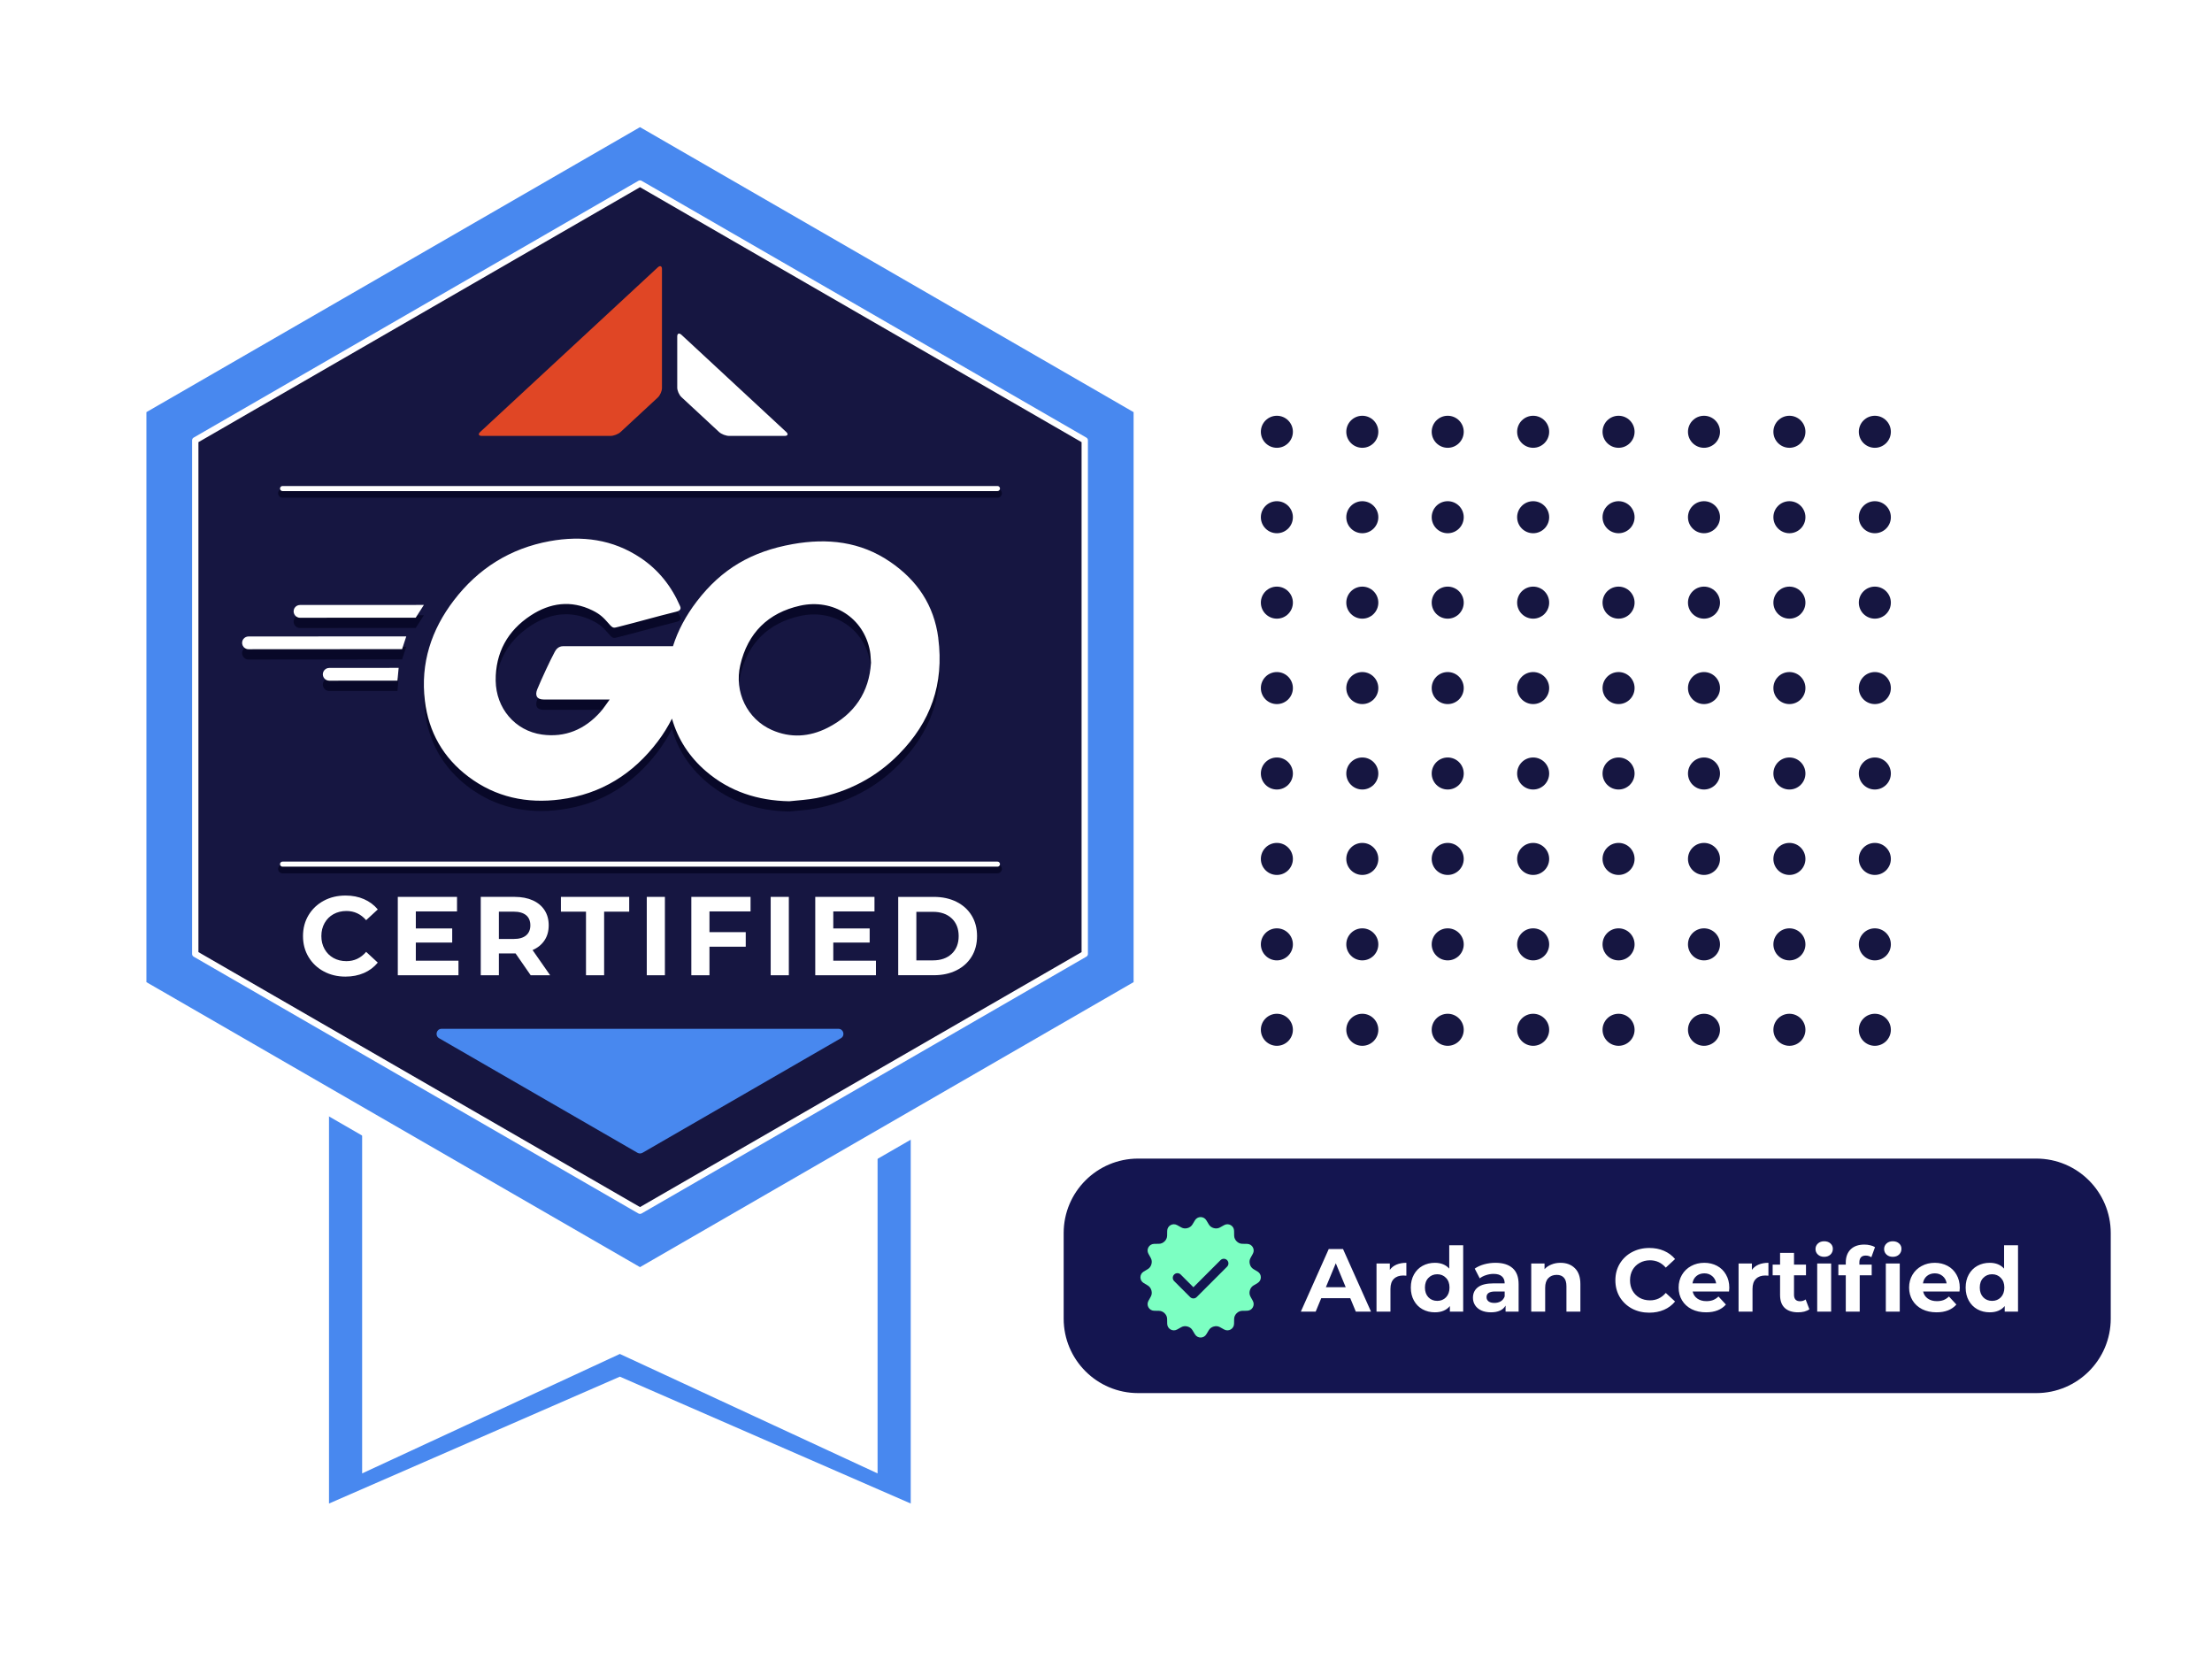
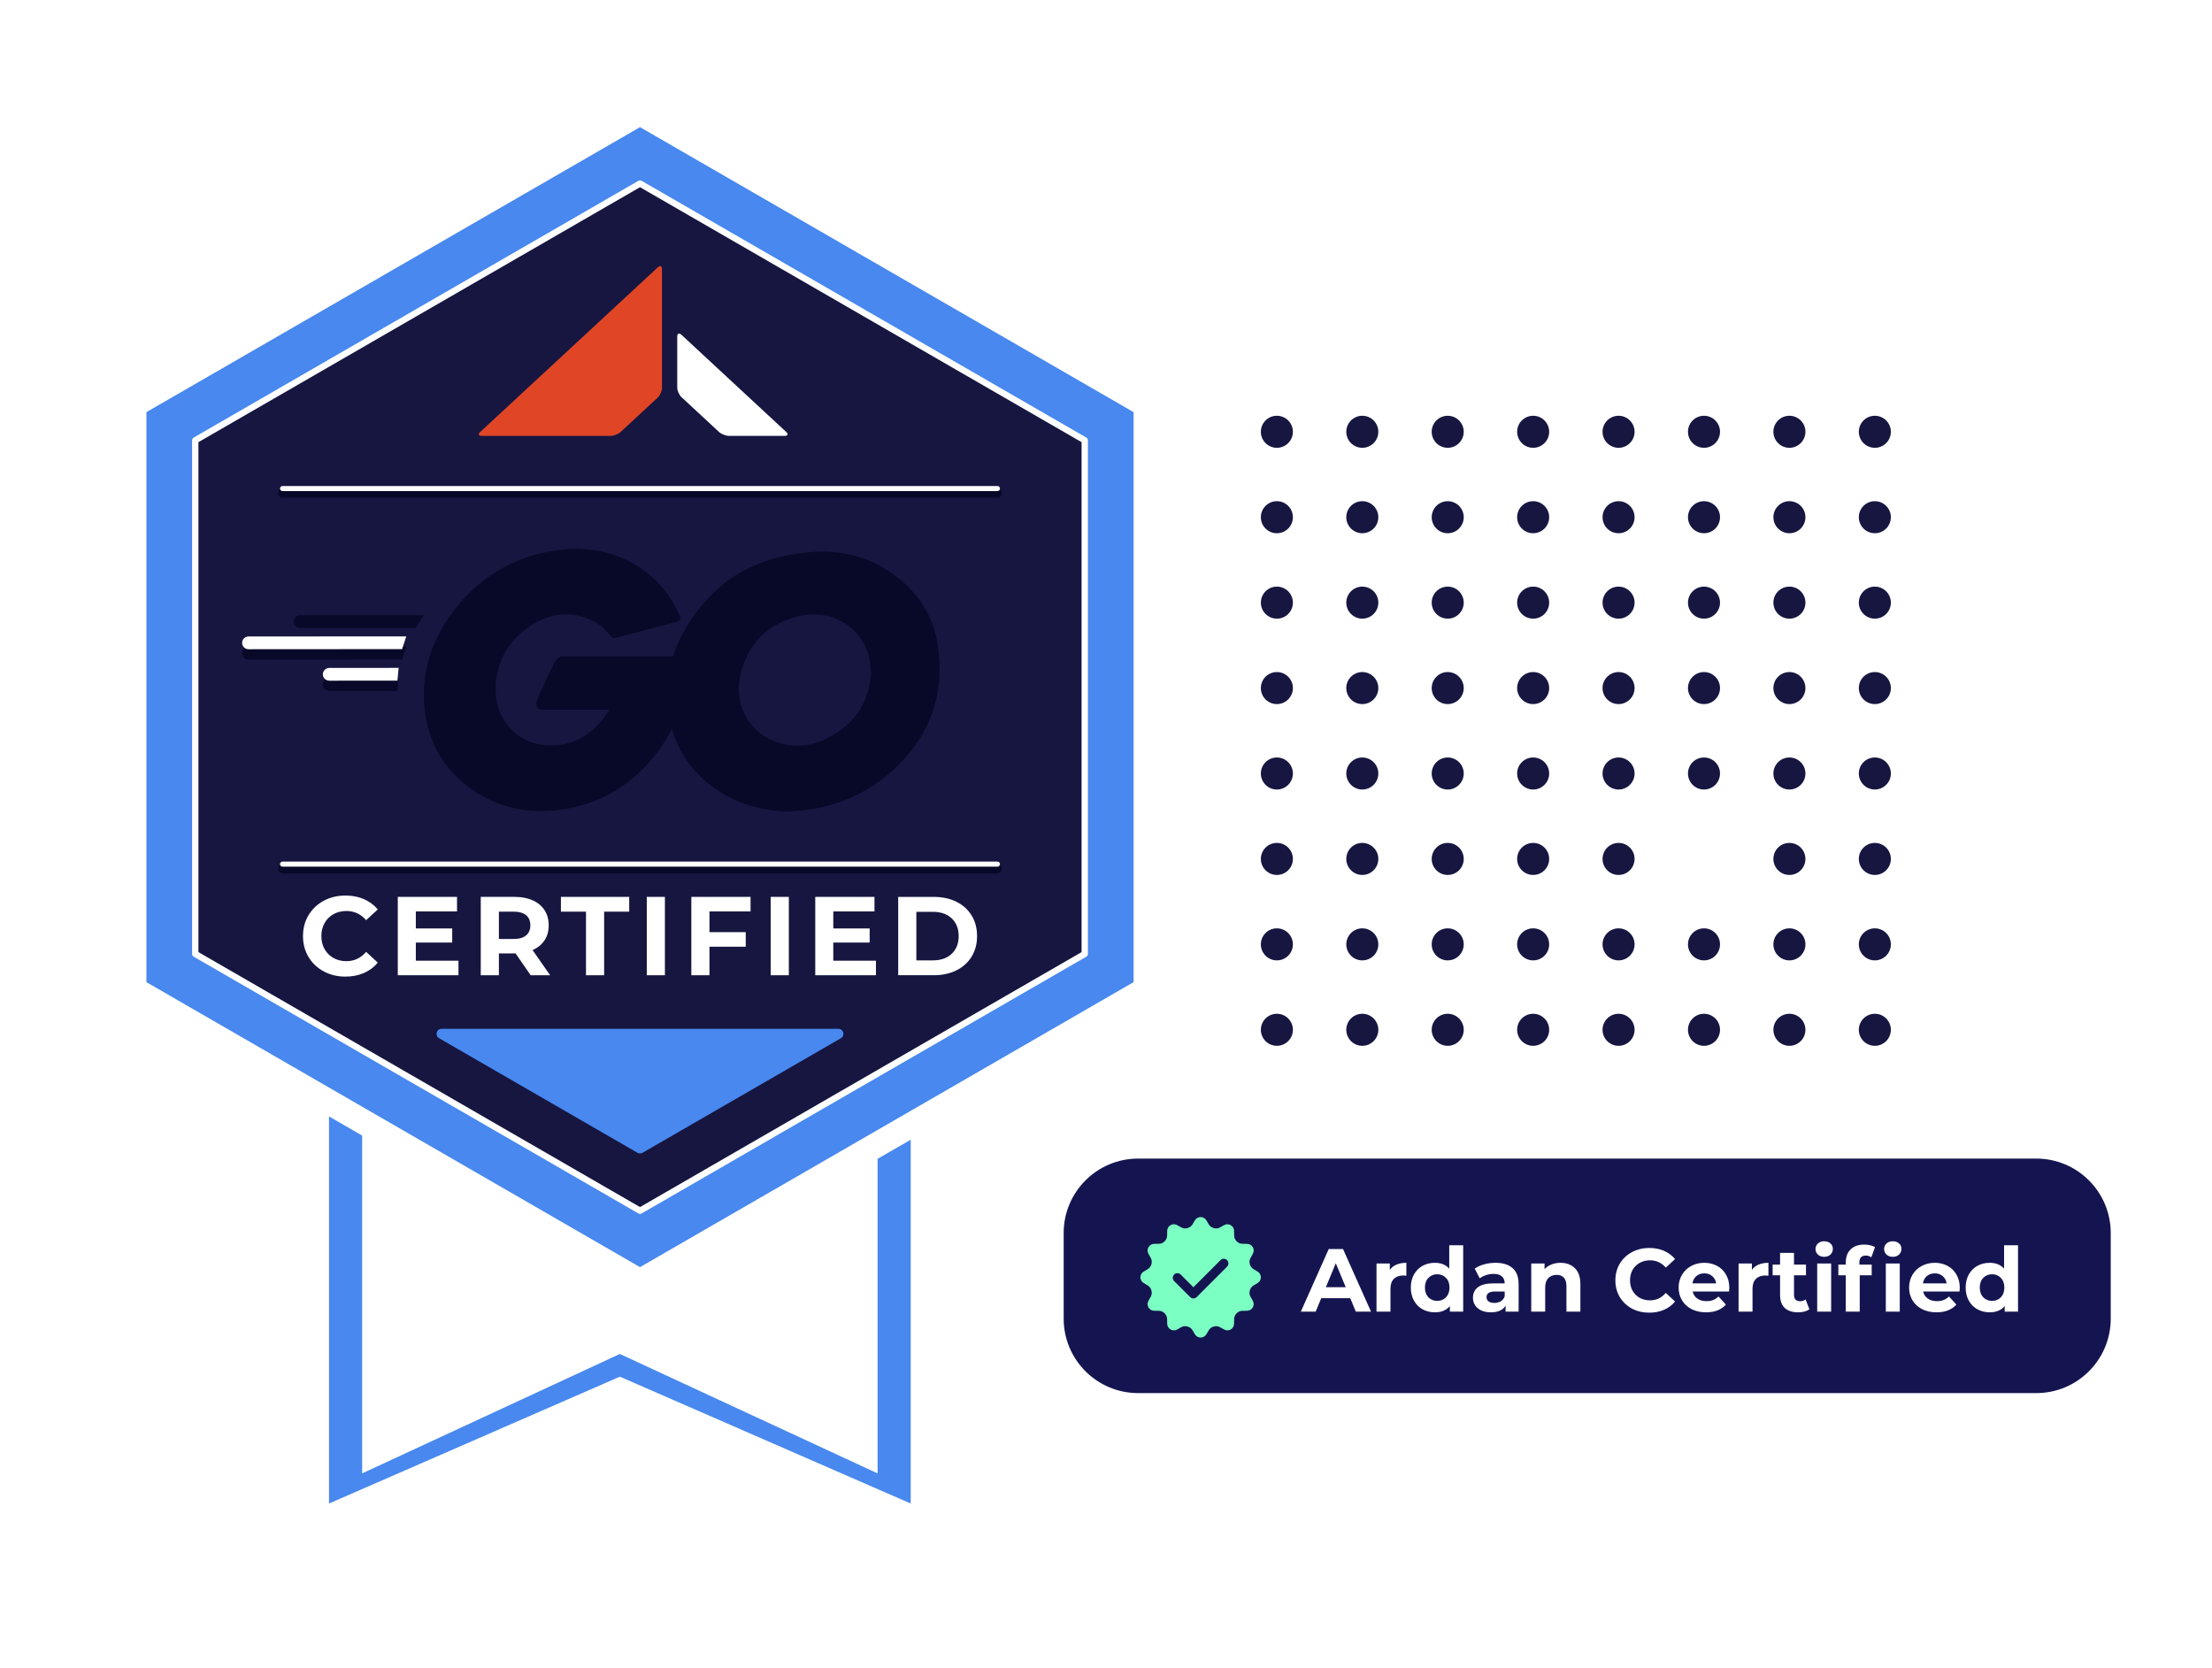
<svg xmlns="http://www.w3.org/2000/svg" width="451" height="340" viewBox="0 0 451 340" fill="none">
  <path d="M260.34 91.292C262.143 91.292 263.605 89.83 263.605 88.026C263.605 86.223 262.143 84.761 260.34 84.761C258.536 84.761 257.074 86.223 257.074 88.026C257.074 89.83 258.536 91.292 260.34 91.292Z" fill="#161641" />
  <path d="M330.006 91.292C331.809 91.292 333.271 89.83 333.271 88.026C333.271 86.223 331.809 84.761 330.006 84.761C328.202 84.761 326.74 86.223 326.74 88.026C326.74 89.83 328.202 91.292 330.006 91.292Z" fill="#161641" />
  <path d="M295.172 91.292C296.975 91.292 298.437 89.83 298.437 88.026C298.437 86.223 296.975 84.761 295.172 84.761C293.368 84.761 291.906 86.223 291.906 88.026C291.906 89.83 293.368 91.292 295.172 91.292Z" fill="#161641" />
  <path d="M364.84 91.292C366.643 91.292 368.105 89.83 368.105 88.026C368.105 86.223 366.643 84.761 364.84 84.761C363.036 84.761 361.574 86.223 361.574 88.026C361.574 89.83 363.036 91.292 364.84 91.292Z" fill="#161641" />
  <path d="M260.34 108.709C262.143 108.709 263.605 107.247 263.605 105.443C263.605 103.64 262.143 102.178 260.34 102.178C258.536 102.178 257.074 103.64 257.074 105.443C257.074 107.247 258.536 108.709 260.34 108.709Z" fill="#161641" />
  <path d="M330.006 108.709C331.809 108.709 333.271 107.247 333.271 105.443C333.271 103.64 331.809 102.178 330.006 102.178C328.202 102.178 326.74 103.64 326.74 105.443C326.74 107.247 328.202 108.709 330.006 108.709Z" fill="#161641" />
  <path d="M295.172 108.709C296.975 108.709 298.437 107.247 298.437 105.443C298.437 103.64 296.975 102.178 295.172 102.178C293.368 102.178 291.906 103.64 291.906 105.443C291.906 107.247 293.368 108.709 295.172 108.709Z" fill="#161641" />
  <path d="M364.84 108.709C366.643 108.709 368.105 107.247 368.105 105.443C368.105 103.64 366.643 102.178 364.84 102.178C363.036 102.178 361.574 103.64 361.574 105.443C361.574 107.247 363.036 108.709 364.84 108.709Z" fill="#161641" />
  <path d="M260.34 126.125C262.143 126.125 263.605 124.663 263.605 122.859C263.605 121.056 262.143 119.594 260.34 119.594C258.536 119.594 257.074 121.056 257.074 122.859C257.074 124.663 258.536 126.125 260.34 126.125Z" fill="#161641" />
  <path d="M330.006 126.125C331.809 126.125 333.271 124.663 333.271 122.859C333.271 121.056 331.809 119.594 330.006 119.594C328.202 119.594 326.74 121.056 326.74 122.859C326.74 124.663 328.202 126.125 330.006 126.125Z" fill="#161641" />
  <path d="M295.172 126.125C296.975 126.125 298.437 124.663 298.437 122.859C298.437 121.056 296.975 119.594 295.172 119.594C293.368 119.594 291.906 121.056 291.906 122.859C291.906 124.663 293.368 126.125 295.172 126.125Z" fill="#161641" />
  <path d="M364.84 126.125C366.643 126.125 368.105 124.663 368.105 122.859C368.105 121.056 366.643 119.594 364.84 119.594C363.036 119.594 361.574 121.056 361.574 122.859C361.574 124.663 363.036 126.125 364.84 126.125Z" fill="#161641" />
  <path d="M260.34 143.542C262.143 143.542 263.605 142.08 263.605 140.276C263.605 138.473 262.143 137.011 260.34 137.011C258.536 137.011 257.074 138.473 257.074 140.276C257.074 142.08 258.536 143.542 260.34 143.542Z" fill="#161641" />
  <path d="M330.006 143.542C331.809 143.542 333.271 142.08 333.271 140.276C333.271 138.473 331.809 137.011 330.006 137.011C328.202 137.011 326.74 138.473 326.74 140.276C326.74 142.08 328.202 143.542 330.006 143.542Z" fill="#161641" />
  <path d="M295.172 143.542C296.975 143.542 298.437 142.08 298.437 140.276C298.437 138.473 296.975 137.011 295.172 137.011C293.368 137.011 291.906 138.473 291.906 140.276C291.906 142.08 293.368 143.542 295.172 143.542Z" fill="#161641" />
  <path d="M364.84 143.542C366.643 143.542 368.105 142.08 368.105 140.276C368.105 138.473 366.643 137.011 364.84 137.011C363.036 137.011 361.574 138.473 361.574 140.276C361.574 142.08 363.036 143.542 364.84 143.542Z" fill="#161641" />
  <path d="M260.34 160.958C262.143 160.958 263.605 159.496 263.605 157.692C263.605 155.889 262.143 154.427 260.34 154.427C258.536 154.427 257.074 155.889 257.074 157.692C257.074 159.496 258.536 160.958 260.34 160.958Z" fill="#161641" />
  <path d="M330.006 160.958C331.809 160.958 333.271 159.496 333.271 157.692C333.271 155.889 331.809 154.427 330.006 154.427C328.202 154.427 326.74 155.889 326.74 157.692C326.74 159.496 328.202 160.958 330.006 160.958Z" fill="#161641" />
  <path d="M295.172 160.958C296.975 160.958 298.437 159.496 298.437 157.692C298.437 155.889 296.975 154.427 295.172 154.427C293.368 154.427 291.906 155.889 291.906 157.692C291.906 159.496 293.368 160.958 295.172 160.958Z" fill="#161641" />
  <path d="M364.84 160.958C366.643 160.958 368.105 159.496 368.105 157.692C368.105 155.889 366.643 154.427 364.84 154.427C363.036 154.427 361.574 155.889 361.574 157.692C361.574 159.496 363.036 160.958 364.84 160.958Z" fill="#161641" />
  <path d="M260.34 178.375C262.143 178.375 263.605 176.913 263.605 175.109C263.605 173.306 262.143 171.844 260.34 171.844C258.536 171.844 257.074 173.306 257.074 175.109C257.074 176.913 258.536 178.375 260.34 178.375Z" fill="#161641" />
  <path d="M330.006 178.375C331.809 178.375 333.271 176.913 333.271 175.109C333.271 173.306 331.809 171.844 330.006 171.844C328.202 171.844 326.74 173.306 326.74 175.109C326.74 176.913 328.202 178.375 330.006 178.375Z" fill="#161641" />
  <path d="M295.172 178.375C296.975 178.375 298.437 176.913 298.437 175.109C298.437 173.306 296.975 171.844 295.172 171.844C293.368 171.844 291.906 173.306 291.906 175.109C291.906 176.913 293.368 178.375 295.172 178.375Z" fill="#161641" />
  <path d="M364.84 178.375C366.643 178.375 368.105 176.913 368.105 175.109C368.105 173.306 366.643 171.844 364.84 171.844C363.036 171.844 361.574 173.306 361.574 175.109C361.574 176.913 363.036 178.375 364.84 178.375Z" fill="#161641" />
  <path d="M260.34 195.791C262.143 195.791 263.605 194.329 263.605 192.525C263.605 190.722 262.143 189.26 260.34 189.26C258.536 189.26 257.074 190.722 257.074 192.525C257.074 194.329 258.536 195.791 260.34 195.791Z" fill="#161641" />
  <path d="M330.006 195.791C331.809 195.791 333.271 194.329 333.271 192.525C333.271 190.722 331.809 189.26 330.006 189.26C328.202 189.26 326.74 190.722 326.74 192.525C326.74 194.329 328.202 195.791 330.006 195.791Z" fill="#161641" />
  <path d="M295.172 195.791C296.975 195.791 298.437 194.329 298.437 192.525C298.437 190.722 296.975 189.26 295.172 189.26C293.368 189.26 291.906 190.722 291.906 192.525C291.906 194.329 293.368 195.791 295.172 195.791Z" fill="#161641" />
  <path d="M364.84 195.791C366.643 195.791 368.105 194.329 368.105 192.525C368.105 190.722 366.643 189.26 364.84 189.26C363.036 189.26 361.574 190.722 361.574 192.525C361.574 194.329 363.036 195.791 364.84 195.791Z" fill="#161641" />
  <path d="M260.34 213.208C262.143 213.208 263.605 211.746 263.605 209.942C263.605 208.139 262.143 206.677 260.34 206.677C258.536 206.677 257.074 208.139 257.074 209.942C257.074 211.746 258.536 213.208 260.34 213.208Z" fill="#161641" />
  <path d="M330.006 213.208C331.809 213.208 333.271 211.746 333.271 209.942C333.271 208.139 331.809 206.677 330.006 206.677C328.202 206.677 326.74 208.139 326.74 209.942C326.74 211.746 328.202 213.208 330.006 213.208Z" fill="#161641" />
  <path d="M295.172 213.208C296.975 213.208 298.437 211.746 298.437 209.942C298.437 208.139 296.975 206.677 295.172 206.677C293.368 206.677 291.906 208.139 291.906 209.942C291.906 211.746 293.368 213.208 295.172 213.208Z" fill="#161641" />
  <path d="M364.84 213.208C366.643 213.208 368.105 211.746 368.105 209.942C368.105 208.139 366.643 206.677 364.84 206.677C363.036 206.677 361.574 208.139 361.574 209.942C361.574 211.746 363.036 213.208 364.84 213.208Z" fill="#161641" />
  <path d="M277.758 91.292C279.561 91.292 281.023 89.83 281.023 88.026C281.023 86.223 279.561 84.761 277.758 84.761C275.954 84.761 274.492 86.223 274.492 88.026C274.492 89.83 275.954 91.292 277.758 91.292Z" fill="#161641" />
  <path d="M347.424 91.292C349.227 91.292 350.689 89.83 350.689 88.026C350.689 86.223 349.227 84.761 347.424 84.761C345.62 84.761 344.158 86.223 344.158 88.026C344.158 89.83 345.62 91.292 347.424 91.292Z" fill="#161641" />
  <path d="M312.592 91.292C314.395 91.292 315.857 89.83 315.857 88.026C315.857 86.223 314.395 84.761 312.592 84.761C310.788 84.761 309.326 86.223 309.326 88.026C309.326 89.83 310.788 91.292 312.592 91.292Z" fill="#161641" />
  <path d="M382.258 91.292C384.061 91.292 385.523 89.83 385.523 88.026C385.523 86.223 384.061 84.761 382.258 84.761C380.454 84.761 378.992 86.223 378.992 88.026C378.992 89.83 380.454 91.292 382.258 91.292Z" fill="#161641" />
  <path d="M277.758 108.709C279.561 108.709 281.023 107.247 281.023 105.443C281.023 103.64 279.561 102.178 277.758 102.178C275.954 102.178 274.492 103.64 274.492 105.443C274.492 107.247 275.954 108.709 277.758 108.709Z" fill="#161641" />
  <path d="M347.424 108.709C349.227 108.709 350.689 107.247 350.689 105.443C350.689 103.64 349.227 102.178 347.424 102.178C345.62 102.178 344.158 103.64 344.158 105.443C344.158 107.247 345.62 108.709 347.424 108.709Z" fill="#161641" />
  <path d="M312.592 108.709C314.395 108.709 315.857 107.247 315.857 105.443C315.857 103.64 314.395 102.178 312.592 102.178C310.788 102.178 309.326 103.64 309.326 105.443C309.326 107.247 310.788 108.709 312.592 108.709Z" fill="#161641" />
  <path d="M382.258 108.709C384.061 108.709 385.523 107.247 385.523 105.443C385.523 103.64 384.061 102.178 382.258 102.178C380.454 102.178 378.992 103.64 378.992 105.443C378.992 107.247 380.454 108.709 382.258 108.709Z" fill="#161641" />
  <path d="M277.758 126.125C279.561 126.125 281.023 124.663 281.023 122.859C281.023 121.056 279.561 119.594 277.758 119.594C275.954 119.594 274.492 121.056 274.492 122.859C274.492 124.663 275.954 126.125 277.758 126.125Z" fill="#161641" />
  <path d="M347.424 126.125C349.227 126.125 350.689 124.663 350.689 122.859C350.689 121.056 349.227 119.594 347.424 119.594C345.62 119.594 344.158 121.056 344.158 122.859C344.158 124.663 345.62 126.125 347.424 126.125Z" fill="#161641" />
  <path d="M312.592 126.125C314.395 126.125 315.857 124.663 315.857 122.859C315.857 121.056 314.395 119.594 312.592 119.594C310.788 119.594 309.326 121.056 309.326 122.859C309.326 124.663 310.788 126.125 312.592 126.125Z" fill="#161641" />
  <path d="M382.258 126.125C384.061 126.125 385.523 124.663 385.523 122.859C385.523 121.056 384.061 119.594 382.258 119.594C380.454 119.594 378.992 121.056 378.992 122.859C378.992 124.663 380.454 126.125 382.258 126.125Z" fill="#161641" />
  <path d="M277.758 143.542C279.561 143.542 281.023 142.08 281.023 140.276C281.023 138.473 279.561 137.011 277.758 137.011C275.954 137.011 274.492 138.473 274.492 140.276C274.492 142.08 275.954 143.542 277.758 143.542Z" fill="#161641" />
  <path d="M347.424 143.542C349.227 143.542 350.689 142.08 350.689 140.276C350.689 138.473 349.227 137.011 347.424 137.011C345.62 137.011 344.158 138.473 344.158 140.276C344.158 142.08 345.62 143.542 347.424 143.542Z" fill="#161641" />
  <path d="M312.592 143.542C314.395 143.542 315.857 142.08 315.857 140.276C315.857 138.473 314.395 137.011 312.592 137.011C310.788 137.011 309.326 138.473 309.326 140.276C309.326 142.08 310.788 143.542 312.592 143.542Z" fill="#161641" />
  <path d="M382.258 143.542C384.061 143.542 385.523 142.08 385.523 140.276C385.523 138.473 384.061 137.011 382.258 137.011C380.454 137.011 378.992 138.473 378.992 140.276C378.992 142.08 380.454 143.542 382.258 143.542Z" fill="#161641" />
  <path d="M277.758 160.958C279.561 160.958 281.023 159.496 281.023 157.692C281.023 155.889 279.561 154.427 277.758 154.427C275.954 154.427 274.492 155.889 274.492 157.692C274.492 159.496 275.954 160.958 277.758 160.958Z" fill="#161641" />
  <path d="M347.424 160.958C349.227 160.958 350.689 159.496 350.689 157.692C350.689 155.889 349.227 154.427 347.424 154.427C345.62 154.427 344.158 155.889 344.158 157.692C344.158 159.496 345.62 160.958 347.424 160.958Z" fill="#161641" />
  <path d="M312.592 160.958C314.395 160.958 315.857 159.496 315.857 157.692C315.857 155.889 314.395 154.427 312.592 154.427C310.788 154.427 309.326 155.889 309.326 157.692C309.326 159.496 310.788 160.958 312.592 160.958Z" fill="#161641" />
  <path d="M382.258 160.958C384.061 160.958 385.523 159.496 385.523 157.692C385.523 155.889 384.061 154.427 382.258 154.427C380.454 154.427 378.992 155.889 378.992 157.692C378.992 159.496 380.454 160.958 382.258 160.958Z" fill="#161641" />
  <path d="M277.758 178.375C279.561 178.375 281.023 176.913 281.023 175.109C281.023 173.306 279.561 171.844 277.758 171.844C275.954 171.844 274.492 173.306 274.492 175.109C274.492 176.913 275.954 178.375 277.758 178.375Z" fill="#161641" />
-   <path d="M347.424 178.375C349.227 178.375 350.689 176.913 350.689 175.109C350.689 173.306 349.227 171.844 347.424 171.844C345.62 171.844 344.158 173.306 344.158 175.109C344.158 176.913 345.62 178.375 347.424 178.375Z" fill="#161641" />
  <path d="M312.592 178.375C314.395 178.375 315.857 176.913 315.857 175.109C315.857 173.306 314.395 171.844 312.592 171.844C310.788 171.844 309.326 173.306 309.326 175.109C309.326 176.913 310.788 178.375 312.592 178.375Z" fill="#161641" />
  <path d="M382.258 178.375C384.061 178.375 385.523 176.913 385.523 175.109C385.523 173.306 384.061 171.844 382.258 171.844C380.454 171.844 378.992 173.306 378.992 175.109C378.992 176.913 380.454 178.375 382.258 178.375Z" fill="#161641" />
  <path d="M277.758 195.791C279.561 195.791 281.023 194.329 281.023 192.525C281.023 190.722 279.561 189.26 277.758 189.26C275.954 189.26 274.492 190.722 274.492 192.525C274.492 194.329 275.954 195.791 277.758 195.791Z" fill="#161641" />
  <path d="M347.424 195.791C349.227 195.791 350.689 194.329 350.689 192.525C350.689 190.722 349.227 189.26 347.424 189.26C345.62 189.26 344.158 190.722 344.158 192.525C344.158 194.329 345.62 195.791 347.424 195.791Z" fill="#161641" />
  <path d="M312.592 195.791C314.395 195.791 315.857 194.329 315.857 192.525C315.857 190.722 314.395 189.26 312.592 189.26C310.788 189.26 309.326 190.722 309.326 192.525C309.326 194.329 310.788 195.791 312.592 195.791Z" fill="#161641" />
  <path d="M382.258 195.791C384.061 195.791 385.523 194.329 385.523 192.525C385.523 190.722 384.061 189.26 382.258 189.26C380.454 189.26 378.992 190.722 378.992 192.525C378.992 194.329 380.454 195.791 382.258 195.791Z" fill="#161641" />
  <path d="M277.758 213.208C279.561 213.208 281.023 211.746 281.023 209.942C281.023 208.139 279.561 206.677 277.758 206.677C275.954 206.677 274.492 208.139 274.492 209.942C274.492 211.746 275.954 213.208 277.758 213.208Z" fill="#161641" />
  <path d="M347.424 213.208C349.227 213.208 350.689 211.746 350.689 209.942C350.689 208.139 349.227 206.677 347.424 206.677C345.62 206.677 344.158 208.139 344.158 209.942C344.158 211.746 345.62 213.208 347.424 213.208Z" fill="#161641" />
  <path d="M312.592 213.208C314.395 213.208 315.857 211.746 315.857 209.942C315.857 208.139 314.395 206.677 312.592 206.677C310.788 206.677 309.326 208.139 309.326 209.942C309.326 211.746 310.788 213.208 312.592 213.208Z" fill="#161641" />
  <path d="M382.258 213.208C384.061 213.208 385.523 211.746 385.523 209.942C385.523 208.139 384.061 206.677 382.258 206.677C380.454 206.677 378.992 208.139 378.992 209.942C378.992 211.746 380.454 213.208 382.258 213.208Z" fill="#161641" />
  <g filter="url(#filter0_d_358_135)">
    <path d="M63.537 134.61H189.224V311.507L126.381 284.1L63.537 311.507V134.61Z" fill="white" />
    <path d="M190.252 133.583V313.076L188.814 312.449L126.38 285.221L63.948 312.449L62.51 313.076V133.583H190.252Z" stroke="white" stroke-width="2.055" />
  </g>
  <path d="M67.08 139.593H185.686V306.523L126.383 280.661L67.08 306.523V139.593Z" fill="#4888EF" />
  <g filter="url(#filter1_d_358_135)">
    <path d="M73.836 139.593H178.927V296.76L126.381 272.41L73.836 296.76V139.593Z" fill="white" />
  </g>
  <g filter="url(#filter2_d_358_135)">
    <path d="M20.646 76.968V199.061L126.381 260.105L232.116 199.061V76.968L126.381 15.924L20.646 76.968Z" fill="white" />
    <path d="M126.384 255.148C126.223 255.148 126.063 255.107 125.918 255.026L25.282 196.921C24.995 196.753 24.816 196.448 24.816 196.113V79.911C24.816 79.58 24.995 79.271 25.282 79.104L125.918 21.007C126.063 20.925 126.223 20.884 126.384 20.884C126.544 20.884 126.704 20.925 126.849 21.007L227.485 79.108C227.772 79.275 227.951 79.58 227.951 79.915V196.121C227.951 196.452 227.772 196.761 227.485 196.928L126.849 255.029C126.704 255.111 126.544 255.152 126.384 255.152V255.148Z" fill="#4888EF" />
    <path d="M126.38 21.811L227.017 79.912V196.117L126.38 254.219L25.743 196.117V79.912L126.38 21.811ZM126.38 19.95C126.06 19.95 125.736 20.032 125.45 20.2L24.813 78.3C24.236 78.632 23.883 79.246 23.883 79.912V196.117C23.883 196.784 24.236 197.398 24.813 197.729L125.45 255.83C125.736 255.997 126.06 256.079 126.38 256.079C126.7 256.079 127.024 255.997 127.31 255.83L227.947 197.729C228.524 197.398 228.878 196.784 228.878 196.117V79.912C228.878 79.246 228.524 78.632 227.947 78.3L127.31 20.2C127.024 20.032 126.7 19.95 126.38 19.95Z" fill="white" />
    <path d="M35.701 85.66V190.368L126.38 242.72L217.056 190.368V85.66L126.38 33.309L35.701 85.66Z" fill="#161641" stroke="white" stroke-width="1.292" stroke-linecap="round" stroke-linejoin="round" />
    <path d="M130.857 75.019V50.731C130.857 50.114 130.47 49.965 130.001 50.4L93.787 83.964C93.315 84.4 93.475 84.76 94.141 84.76H120.345C121.015 84.76 121.945 84.403 122.418 83.964L129.997 76.939C130.47 76.5 130.853 75.636 130.853 75.019H130.857Z" fill="#E04625" />
    <path d="M134.834 64.15C134.358 63.711 133.971 63.859 133.971 64.481V74.919C133.971 75.54 134.358 76.411 134.834 76.853L142.496 83.961C142.972 84.4 143.91 84.761 144.583 84.761H155.84C156.513 84.761 156.673 84.4 156.197 83.961L134.838 64.15H134.834Z" fill="white" />
    <path d="M57.053 123.924L80.649 123.911L82.317 121.31L57.053 121.323C56.656 121.323 56.275 121.507 56.033 121.821C55.364 122.674 55.974 123.924 57.057 123.924H57.053Z" fill="#080828" />
    <path d="M46.555 130.345L77.87 130.324L78.727 127.724L46.551 127.744C46.154 127.744 45.773 127.928 45.531 128.242C44.862 129.095 45.472 130.345 46.555 130.345Z" fill="#080828" />
    <path d="M63.013 136.755L76.925 136.742L77.171 134.142L63.009 134.154C62.537 134.154 62.106 134.409 61.876 134.823C61.395 135.689 62.022 136.755 63.013 136.755Z" fill="#080828" />
    <path d="M187.196 128.062C186.331 121.376 182.902 116.287 177.366 112.512C171.315 108.381 164.596 107.645 157.483 108.916C149.217 110.396 143.062 113.908 137.952 120.594C135.753 123.471 134.114 126.511 133.102 129.722C124.614 129.722 113.867 129.722 110.715 129.722C109.711 129.722 109.23 130.437 109 130.868C108.022 132.674 106.32 136.362 105.438 138.491C104.94 139.695 105.279 140.59 106.738 140.59C114.557 140.59 117.652 140.59 120.198 140.59C119.483 141.551 118.948 142.404 118.283 143.149C115.109 146.699 111.116 148.392 106.395 147.736C100.888 146.966 97.016 142.346 96.958 136.759C96.899 131.039 99.379 126.557 104.1 123.459C108.039 120.874 112.308 120.272 116.707 122.438C118.187 123.166 118.931 123.868 119.985 125.089C120.88 126.13 120.963 126.03 122.025 125.762C126.341 124.679 129.355 123.776 133.742 122.693C134.528 122.501 134.812 122.15 134.561 121.573C132.797 117.504 130.166 114.163 126.474 111.701C120.809 107.916 114.536 107.118 107.988 108.305C99.927 109.769 93.391 113.879 88.428 120.373C83.82 126.398 81.6 133.197 82.515 140.832C83.285 147.225 86.249 152.444 91.392 156.324C96.958 160.522 103.314 161.856 110.146 160.961C118.454 159.874 125.015 155.751 130.024 149.111C131.137 147.639 132.09 146.092 132.897 144.487C134.097 148.681 136.413 152.264 139.8 155.187C144.659 159.377 150.425 161.212 156.814 161.333C158.675 161.124 160.565 161.045 162.397 160.681C168.869 159.402 174.514 156.462 179.151 151.758C185.645 145.164 188.405 137.462 187.188 128.071L187.196 128.062ZM164.617 146.364C160.921 148.237 157.053 148.497 153.223 146.791C148.234 144.566 145.558 139.072 146.817 133.607C148.33 127.038 152.495 122.919 159.022 121.464C165.679 119.984 172.03 123.872 173.276 130.776C173.402 131.47 173.402 132.185 173.477 133.092C173.118 139.101 170.107 143.579 164.617 146.364Z" fill="#080828" />
-     <path d="M57.053 121.83L80.649 121.817L82.317 119.217L57.053 119.229C56.656 119.229 56.275 119.413 56.033 119.727C55.364 120.58 55.974 121.83 57.057 121.83H57.053Z" fill="white" />
    <path d="M46.555 128.25L77.87 128.229L78.727 125.628L46.551 125.649C46.154 125.649 45.773 125.833 45.531 126.146C44.862 126.999 45.472 128.25 46.555 128.25Z" fill="white" />
    <path d="M63.013 134.661L76.925 134.649L77.171 132.048L63.009 132.06C62.537 132.06 62.106 132.315 61.876 132.729C61.395 133.595 62.022 134.661 63.013 134.661Z" fill="white" />
-     <path d="M187.196 125.97C186.331 119.284 182.902 114.196 177.366 110.42C171.315 106.289 164.596 105.553 157.483 106.824C149.217 108.304 143.062 111.817 137.952 118.502C135.753 121.379 134.114 124.419 133.102 127.63C124.614 127.63 113.867 127.63 110.715 127.63C109.711 127.63 109.23 128.345 109 128.776C108.022 130.582 106.32 134.27 105.438 136.399C104.94 137.603 105.279 138.498 106.738 138.498C114.557 138.498 117.652 138.498 120.198 138.498C119.483 139.46 118.948 140.313 118.283 141.057C115.109 144.607 111.116 146.3 106.395 145.644C100.888 144.874 97.016 140.254 96.958 134.668C96.899 128.948 99.379 124.465 104.1 121.367C108.039 118.783 112.308 118.18 116.707 120.346C118.187 121.074 118.931 121.776 119.985 122.997C120.88 124.039 120.963 123.938 122.025 123.671C126.341 122.588 129.355 121.684 133.742 120.602C134.528 120.409 134.812 120.058 134.561 119.481C132.797 115.412 130.166 112.072 126.474 109.609C120.809 105.825 114.536 105.026 107.988 106.214C99.927 107.677 93.391 111.787 88.428 118.281C83.82 124.306 81.6 131.105 82.515 138.74C83.285 145.134 86.249 150.352 91.392 154.232C96.958 158.43 103.314 159.764 110.146 158.869C118.454 157.782 125.015 153.659 130.024 147.019C131.137 145.548 132.09 144.001 132.897 142.395C134.097 146.589 136.413 150.172 139.8 153.095C144.659 157.285 150.425 159.12 156.814 159.242C158.675 159.033 160.565 158.953 162.397 158.589C168.869 157.31 174.514 154.37 179.151 149.666C185.645 143.072 188.405 135.37 187.188 125.979L187.196 125.97ZM164.617 144.268C160.921 146.141 157.053 146.401 153.223 144.695C148.234 142.47 145.558 136.976 146.817 131.511C148.33 124.942 152.495 120.823 159.022 119.368C165.679 117.888 172.03 121.776 173.276 128.68C173.402 129.374 173.402 130.089 173.477 130.996C173.118 137.005 170.107 141.483 164.617 144.268Z" fill="white" />
    <path d="M53.5 96.457H199.255" stroke="#080828" stroke-width="1.808" stroke-linecap="round" stroke-linejoin="round" />
    <path d="M53.5 95.49H199.255" stroke="white" stroke-width="1.033" stroke-linecap="round" stroke-linejoin="round" />
    <path d="M53.5 173.032H199.255" stroke="#080828" stroke-width="1.808" stroke-linecap="round" stroke-linejoin="round" />
    <path d="M53.5 172.062H199.255" stroke="white" stroke-width="1.033" stroke-linecap="round" stroke-linejoin="round" />
    <path d="M61.9 193.93C60.585 193.222 59.549 192.241 58.796 190.986C58.042 189.73 57.668 188.31 57.668 186.726C57.668 185.142 58.042 183.723 58.796 182.467C59.549 181.212 60.585 180.23 61.9 179.523C63.215 178.815 64.694 178.464 66.341 178.464C67.725 178.464 68.976 178.706 70.094 179.194C71.212 179.683 72.153 180.381 72.915 181.294L70.541 183.485C69.459 182.239 68.122 181.614 66.524 181.614C65.534 181.614 64.653 181.833 63.876 182.262C63.1 182.696 62.498 183.303 62.064 184.079C61.63 184.855 61.411 185.736 61.411 186.726C61.411 187.717 61.63 188.598 62.064 189.374C62.498 190.15 63.1 190.757 63.876 191.191C64.653 191.625 65.534 191.839 66.524 191.839C68.122 191.839 69.459 191.209 70.541 189.945L72.915 192.136C72.153 193.063 71.212 193.77 70.085 194.259C68.957 194.747 67.702 194.989 66.319 194.989C64.689 194.989 63.219 194.638 61.904 193.93H61.9Z" fill="white" />
    <path d="M89.367 191.746V194.714H76.996V178.736H89.07V181.703H80.671V185.173H88.089V188.049H80.671V191.746H89.367Z" fill="white" />
    <path d="M104.09 194.714L101.009 190.263H97.608V194.714H93.91V178.736H100.826C102.241 178.736 103.469 178.974 104.515 179.444C105.556 179.914 106.359 180.585 106.92 181.452C107.482 182.32 107.765 183.347 107.765 184.534C107.765 185.721 107.482 186.743 106.907 187.601C106.336 188.46 105.528 189.122 104.474 189.578L108.057 194.714H104.086H104.09ZM103.154 182.47C102.575 181.991 101.73 181.749 100.621 181.749H97.608V187.318H100.621C101.73 187.318 102.575 187.076 103.154 186.588C103.734 186.1 104.022 185.415 104.022 184.534C104.022 183.653 103.734 182.945 103.154 182.466V182.47Z" fill="white" />
    <path d="M115.367 181.749H110.254V178.736H124.177V181.749H119.064V194.714H115.367V181.749Z" fill="white" />
    <path d="M127.76 178.736H131.457V194.714H127.76V178.736Z" fill="white" />
    <path d="M140.541 181.703V185.926H147.937V188.893H140.541V194.714H136.844V178.736H148.918V181.703H140.541Z" fill="white" />
    <path d="M153.025 178.736H156.723V194.714H153.025V178.736Z" fill="white" />
    <path d="M174.483 191.746V194.714H162.111V178.736H174.186V181.703H165.786V185.173H173.204V188.049H165.786V191.746H174.483Z" fill="white" />
    <path d="M179.025 178.739H186.284C188.019 178.739 189.552 179.067 190.885 179.729C192.218 180.391 193.25 181.322 193.99 182.523C194.729 183.724 195.099 185.125 195.099 186.723C195.099 188.32 194.729 189.722 193.99 190.923C193.25 192.123 192.218 193.054 190.885 193.716C189.552 194.378 188.023 194.707 186.284 194.707H179.025V178.729V178.739ZM186.101 191.68C187.699 191.68 188.973 191.238 189.927 190.347C190.876 189.457 191.351 188.252 191.351 186.732C191.351 185.212 190.876 184.007 189.927 183.116C188.977 182.226 187.699 181.783 186.101 181.783H182.723V191.689H186.101V191.68Z" fill="white" />
    <path d="M85.928 205.634C84.876 205.634 84.504 207.025 85.414 207.551L125.864 230.906C126.182 231.089 126.574 231.089 126.891 230.906L167.342 207.551C168.252 207.025 167.879 205.634 166.828 205.634H85.928Z" fill="#4888EF" />
  </g>
  <path d="M415.172 236.201H232.052C223.667 236.201 216.869 242.999 216.869 251.384V268.826C216.869 277.212 223.667 284.009 232.052 284.009H415.172C423.557 284.009 430.355 277.212 430.355 268.826V251.384C430.355 242.999 423.557 236.201 415.172 236.201Z" fill="#141550" />
  <path d="M275.304 264.663H269.383L268.253 267.395H265.229L270.913 254.642H273.828L279.531 267.395H276.434L275.304 264.663ZM274.375 262.422L272.352 257.539L270.33 262.422H274.375ZM283.369 258.887C283.709 258.413 284.164 258.055 284.735 257.812C285.318 257.569 285.986 257.448 286.739 257.448V260.071C286.423 260.047 286.211 260.035 286.101 260.035C285.288 260.035 284.65 260.266 284.188 260.727C283.727 261.177 283.496 261.857 283.496 262.768V267.395H280.654V257.593H283.369V258.887ZM298.325 253.876V267.395H295.61V266.266C294.905 267.116 293.885 267.541 292.549 267.541C291.626 267.541 290.788 267.335 290.035 266.922C289.294 266.509 288.711 265.92 288.286 265.154C287.86 264.389 287.648 263.503 287.648 262.494C287.648 261.486 287.86 260.6 288.286 259.834C288.711 259.069 289.294 258.48 290.035 258.067C290.788 257.654 291.626 257.448 292.549 257.448C293.8 257.448 294.778 257.842 295.482 258.632V253.876H298.325ZM293.041 265.209C293.758 265.209 294.353 264.966 294.826 264.48C295.3 263.982 295.537 263.32 295.537 262.494C295.537 261.668 295.3 261.013 294.826 260.527C294.353 260.029 293.758 259.78 293.041 259.78C292.312 259.78 291.711 260.029 291.237 260.527C290.763 261.013 290.527 261.668 290.527 262.494C290.527 263.32 290.763 263.982 291.237 264.48C291.711 264.966 292.312 265.209 293.041 265.209ZM304.909 257.448C306.427 257.448 307.593 257.812 308.407 258.541C309.221 259.257 309.628 260.344 309.628 261.802V267.395H306.968V266.175C306.433 267.086 305.437 267.541 303.98 267.541C303.227 267.541 302.571 267.414 302.012 267.159C301.465 266.904 301.046 266.551 300.755 266.102C300.463 265.652 300.317 265.142 300.317 264.571C300.317 263.66 300.658 262.944 301.338 262.422C302.03 261.899 303.093 261.638 304.526 261.638H306.785C306.785 261.019 306.597 260.545 306.221 260.217C305.844 259.877 305.279 259.707 304.526 259.707C304.004 259.707 303.488 259.792 302.978 259.962C302.48 260.12 302.054 260.338 301.702 260.618L300.682 258.632C301.216 258.255 301.854 257.964 302.595 257.757C303.348 257.551 304.119 257.448 304.909 257.448ZM304.69 265.628C305.176 265.628 305.607 265.519 305.984 265.3C306.36 265.069 306.628 264.735 306.785 264.298V263.296H304.836C303.67 263.296 303.087 263.679 303.087 264.444C303.087 264.808 303.227 265.1 303.506 265.318C303.797 265.525 304.192 265.628 304.69 265.628ZM318.158 257.448C319.372 257.448 320.35 257.812 321.091 258.541C321.844 259.27 322.221 260.351 322.221 261.784V267.395H319.378V262.221C319.378 261.444 319.208 260.867 318.868 260.49C318.528 260.102 318.036 259.907 317.392 259.907C316.676 259.907 316.105 260.132 315.68 260.581C315.255 261.019 315.042 261.675 315.042 262.549V267.395H312.2V257.593H314.915V258.741C315.291 258.328 315.759 258.012 316.318 257.794C316.876 257.563 317.49 257.448 318.158 257.448ZM336.261 267.614C334.961 267.614 333.783 267.335 332.726 266.776C331.682 266.205 330.856 265.422 330.248 264.426C329.653 263.418 329.356 262.282 329.356 261.019C329.356 259.755 329.653 258.626 330.248 257.63C330.856 256.622 331.682 255.838 332.726 255.279C333.783 254.709 334.967 254.423 336.279 254.423C337.384 254.423 338.38 254.617 339.267 255.006C340.166 255.395 340.919 255.954 341.526 256.682L339.632 258.431C338.769 257.435 337.7 256.937 336.425 256.937C335.635 256.937 334.931 257.114 334.311 257.466C333.692 257.806 333.206 258.286 332.854 258.905C332.514 259.525 332.344 260.229 332.344 261.019C332.344 261.808 332.514 262.513 332.854 263.132C333.206 263.752 333.692 264.237 334.311 264.59C334.931 264.93 335.635 265.1 336.425 265.1C337.7 265.1 338.769 264.596 339.632 263.588L341.526 265.337C340.919 266.078 340.166 266.642 339.267 267.031C338.368 267.42 337.366 267.614 336.261 267.614ZM352.583 262.531C352.583 262.567 352.565 262.822 352.528 263.296H345.113C345.246 263.903 345.562 264.383 346.06 264.735C346.558 265.088 347.178 265.264 347.919 265.264C348.429 265.264 348.878 265.191 349.267 265.045C349.668 264.887 350.038 264.644 350.378 264.316L351.891 265.956C350.967 267.013 349.619 267.541 347.846 267.541C346.74 267.541 345.763 267.329 344.912 266.904C344.062 266.466 343.406 265.865 342.945 265.1C342.483 264.335 342.252 263.466 342.252 262.494C342.252 261.535 342.477 260.672 342.926 259.907C343.388 259.13 344.014 258.529 344.803 258.103C345.605 257.666 346.498 257.448 347.481 257.448C348.441 257.448 349.309 257.654 350.087 258.067C350.864 258.48 351.471 259.075 351.909 259.853C352.358 260.618 352.583 261.511 352.583 262.531ZM347.5 259.597C346.856 259.597 346.315 259.78 345.878 260.144C345.441 260.508 345.174 261.006 345.076 261.638H349.905C349.807 261.019 349.54 260.527 349.103 260.162C348.666 259.786 348.131 259.597 347.5 259.597ZM357.19 258.887C357.53 258.413 357.985 258.055 358.556 257.812C359.139 257.569 359.807 257.448 360.561 257.448V260.071C360.245 260.047 360.032 260.035 359.923 260.035C359.109 260.035 358.471 260.266 358.01 260.727C357.548 261.177 357.317 261.857 357.317 262.768V267.395H354.475V257.593H357.19V258.887ZM368.911 266.922C368.631 267.128 368.285 267.286 367.872 267.395C367.471 267.493 367.046 267.541 366.597 267.541C365.431 267.541 364.526 267.244 363.882 266.648C363.251 266.053 362.935 265.179 362.935 264.025V259.998H361.423V257.812H362.935V255.425H365.777V257.812H368.218V259.998H365.777V263.988C365.777 264.401 365.88 264.723 366.087 264.954C366.305 265.173 366.609 265.282 366.998 265.282C367.447 265.282 367.83 265.161 368.146 264.918L368.911 266.922ZM370.506 257.593H373.349V267.395H370.506V257.593ZM371.927 256.227C371.405 256.227 370.98 256.075 370.652 255.771C370.324 255.468 370.16 255.091 370.16 254.642C370.16 254.192 370.324 253.816 370.652 253.512C370.98 253.208 371.405 253.057 371.927 253.057C372.45 253.057 372.875 253.202 373.203 253.494C373.531 253.785 373.695 254.15 373.695 254.587C373.695 255.061 373.531 255.456 373.203 255.771C372.875 256.075 372.45 256.227 371.927 256.227ZM379.102 257.812H381.616V259.998H379.175V267.395H376.333V259.998H374.82V257.812H376.333V257.375C376.333 256.257 376.661 255.371 377.316 254.715C377.985 254.059 378.92 253.731 380.122 253.731C380.547 253.731 380.948 253.779 381.325 253.876C381.713 253.962 382.035 254.089 382.29 254.259L381.543 256.318C381.215 256.087 380.833 255.972 380.396 255.972C379.533 255.972 379.102 256.445 379.102 257.393V257.812ZM384.495 257.593H387.337V267.395H384.495V257.593ZM385.916 256.227C385.394 256.227 384.969 256.075 384.641 255.771C384.313 255.468 384.149 255.091 384.149 254.642C384.149 254.192 384.313 253.816 384.641 253.512C384.969 253.208 385.394 253.057 385.916 253.057C386.438 253.057 386.864 253.202 387.192 253.494C387.519 253.785 387.683 254.15 387.683 254.587C387.683 255.061 387.519 255.456 387.192 255.771C386.864 256.075 386.438 256.227 385.916 256.227ZM399.573 262.531C399.573 262.567 399.555 262.822 399.519 263.296H392.103C392.237 263.903 392.553 264.383 393.051 264.735C393.549 265.088 394.168 265.264 394.909 265.264C395.419 265.264 395.869 265.191 396.257 265.045C396.658 264.887 397.029 264.644 397.369 264.316L398.881 265.956C397.958 267.013 396.609 267.541 394.836 267.541C393.731 267.541 392.753 267.329 391.903 266.904C391.052 266.466 390.397 265.865 389.935 265.1C389.473 264.335 389.243 263.466 389.243 262.494C389.243 261.535 389.467 260.672 389.917 259.907C390.378 259.13 391.004 258.529 391.793 258.103C392.595 257.666 393.488 257.448 394.472 257.448C395.431 257.448 396.3 257.654 397.077 258.067C397.854 258.48 398.462 259.075 398.899 259.853C399.349 260.618 399.573 261.511 399.573 262.531ZM394.49 259.597C393.846 259.597 393.306 259.78 392.868 260.144C392.431 260.508 392.164 261.006 392.067 261.638H396.895C396.798 261.019 396.531 260.527 396.093 260.162C395.656 259.786 395.122 259.597 394.49 259.597ZM411.45 253.876V267.395H408.735V266.266C408.031 267.116 407.01 267.541 405.674 267.541C404.751 267.541 403.913 267.335 403.16 266.922C402.419 266.509 401.836 265.92 401.411 265.154C400.986 264.389 400.773 263.503 400.773 262.494C400.773 261.486 400.986 260.6 401.411 259.834C401.836 259.069 402.419 258.48 403.16 258.067C403.913 257.654 404.751 257.448 405.674 257.448C406.925 257.448 407.903 257.842 408.608 258.632V253.876H411.45ZM406.166 265.209C406.883 265.209 407.478 264.966 407.952 264.48C408.425 263.982 408.662 263.32 408.662 262.494C408.662 261.668 408.425 261.013 407.952 260.527C407.478 260.029 406.883 259.78 406.166 259.78C405.437 259.78 404.836 260.029 404.362 260.527C403.889 261.013 403.652 261.668 403.652 262.494C403.652 263.32 403.889 263.982 404.362 264.48C404.836 264.966 405.437 265.209 406.166 265.209Z" fill="white" />
  <path d="M256.416 259.24L255.557 258.726C255.192 258.506 254.944 258.145 254.833 257.734C254.831 257.726 254.829 257.719 254.826 257.711C254.712 257.297 254.746 256.855 254.955 256.478L255.441 255.602C255.938 254.707 255.301 253.605 254.277 253.588L253.267 253.571C252.839 253.563 252.442 253.373 252.14 253.071C252.137 253.068 252.133 253.064 252.131 253.061C251.827 252.759 251.638 252.363 251.631 251.935L251.614 250.924C251.596 249.898 250.494 249.262 249.598 249.759L248.723 250.246C248.347 250.455 247.905 250.489 247.489 250.374C247.482 250.372 247.474 250.371 247.467 250.368C247.056 250.255 246.694 250.009 246.475 249.643L245.96 248.785C245.433 247.906 244.161 247.906 243.634 248.785L243.121 249.64C242.9 250.008 242.535 250.256 242.122 250.37C242.117 250.371 242.113 250.372 242.108 250.373C241.69 250.489 241.245 250.455 240.866 250.244L239.993 249.759C239.097 249.262 237.995 249.898 237.978 250.922L237.961 251.933C237.954 252.361 237.764 252.757 237.462 253.06C237.459 253.062 237.455 253.066 237.452 253.069C237.15 253.372 236.753 253.562 236.325 253.569L235.315 253.586C234.29 253.604 233.653 254.706 234.151 255.601L234.637 256.477C234.846 256.854 234.88 257.295 234.766 257.71C234.764 257.718 234.762 257.725 234.759 257.733C234.647 258.144 234.4 258.506 234.035 258.725L233.176 259.239C232.298 259.766 232.298 261.04 233.176 261.566L234.035 262.081C234.4 262.301 234.648 262.662 234.759 263.073C234.761 263.081 234.763 263.088 234.766 263.096C234.88 263.511 234.846 263.952 234.637 264.329L234.151 265.207C233.654 266.102 234.291 267.204 235.315 267.221L236.325 267.238C236.753 267.246 237.15 267.436 237.452 267.738C237.455 267.741 237.459 267.745 237.462 267.747C237.765 268.05 237.955 268.446 237.961 268.874L237.978 269.884C237.995 270.908 239.097 271.544 239.993 271.048L240.868 270.561C241.244 270.352 241.686 270.318 242.102 270.433C242.109 270.435 242.117 270.436 242.125 270.439C242.535 270.552 242.897 270.798 243.116 271.164L243.631 272.022C244.158 272.901 245.43 272.901 245.957 272.022L246.472 271.164C246.691 270.798 247.053 270.551 247.464 270.439C247.471 270.437 247.479 270.436 247.486 270.433C247.901 270.318 248.343 270.352 248.72 270.561L249.596 271.048C250.491 271.544 251.593 270.908 251.61 269.884L251.627 268.874C251.635 268.446 251.825 268.05 252.127 267.747C252.13 267.745 252.133 267.741 252.136 267.738C252.438 267.435 252.835 267.245 253.263 267.238L254.274 267.221C255.298 267.204 255.934 266.102 255.437 265.207L254.951 264.331C254.742 263.954 254.708 263.513 254.822 263.098C254.824 263.09 254.826 263.083 254.829 263.075C254.941 262.664 255.188 262.302 255.553 262.083L256.412 261.568C257.293 261.041 257.293 259.767 256.416 259.24ZM250.186 258.238L243.99 264.434C243.812 264.612 243.572 264.711 243.322 264.711C243.072 264.711 242.831 264.612 242.654 264.434L239.393 261.173C239.024 260.804 239.024 260.207 239.393 259.837C239.762 259.468 240.359 259.468 240.729 259.837L243.322 262.431L248.85 256.903C249.22 256.533 249.817 256.533 250.186 256.903C250.555 257.272 250.555 257.869 250.186 258.238Z" fill="#7CFFC2" />
  <defs>
    <filter id="filter0_d_358_135" x="57.862" y="132.556" width="137.037" height="189.329" filterUnits="userSpaceOnUse" color-interpolation-filters="sRGB">
      <feFlood flood-opacity="0" result="BackgroundImageFix" />
      <feColorMatrix in="SourceAlpha" type="matrix" values="0 0 0 0 0 0 0 0 0 0 0 0 0 0 0 0 0 0 127 0" result="hardAlpha" />
      <feOffset dy="3.62" />
      <feGaussianBlur stdDeviation="1.81" />
      <feComposite in2="hardAlpha" operator="out" />
      <feColorMatrix type="matrix" values="0 0 0 0 0 0 0 0 0 0 0 0 0 0 0 0 0 0 0.25 0" />
      <feBlend mode="normal" in2="BackgroundImageFix" result="effect1_dropShadow_358_135" />
      <feBlend mode="normal" in="SourceGraphic" in2="effect1_dropShadow_358_135" result="shape" />
    </filter>
    <filter id="filter1_d_358_135" x="70.216" y="139.593" width="112.332" height="164.407" filterUnits="userSpaceOnUse" color-interpolation-filters="sRGB">
      <feFlood flood-opacity="0" result="BackgroundImageFix" />
      <feColorMatrix in="SourceAlpha" type="matrix" values="0 0 0 0 0 0 0 0 0 0 0 0 0 0 0 0 0 0 127 0" result="hardAlpha" />
      <feOffset dy="3.62" />
      <feGaussianBlur stdDeviation="1.81" />
      <feComposite in2="hardAlpha" operator="out" />
      <feColorMatrix type="matrix" values="0 0 0 0 0 0 0 0 0 0 0 0 0 0 0 0 0 0 0.25 0" />
      <feBlend mode="normal" in2="BackgroundImageFix" result="effect1_dropShadow_358_135" />
      <feBlend mode="normal" in="SourceGraphic" in2="effect1_dropShadow_358_135" result="shape" />
    </filter>
    <filter id="filter2_d_358_135" x="19.619" y="14.896" width="221.744" height="254.457" filterUnits="userSpaceOnUse" color-interpolation-filters="sRGB">
      <feFlood flood-opacity="0" result="BackgroundImageFix" />
      <feColorMatrix in="SourceAlpha" type="matrix" values="0 0 0 0 0 0 0 0 0 0 0 0 0 0 0 0 0 0 127 0" result="hardAlpha" />
      <feOffset dx="4.11" dy="4.11" />
      <feGaussianBlur stdDeviation="2.569" />
      <feComposite in2="hardAlpha" operator="out" />
      <feColorMatrix type="matrix" values="0 0 0 0 0.035 0 0 0 0 0.047 0 0 0 0 0.157 0 0 0 0.4 0" />
      <feBlend mode="normal" in2="BackgroundImageFix" result="effect1_dropShadow_358_135" />
      <feBlend mode="normal" in="SourceGraphic" in2="effect1_dropShadow_358_135" result="shape" />
    </filter>
  </defs>
</svg>